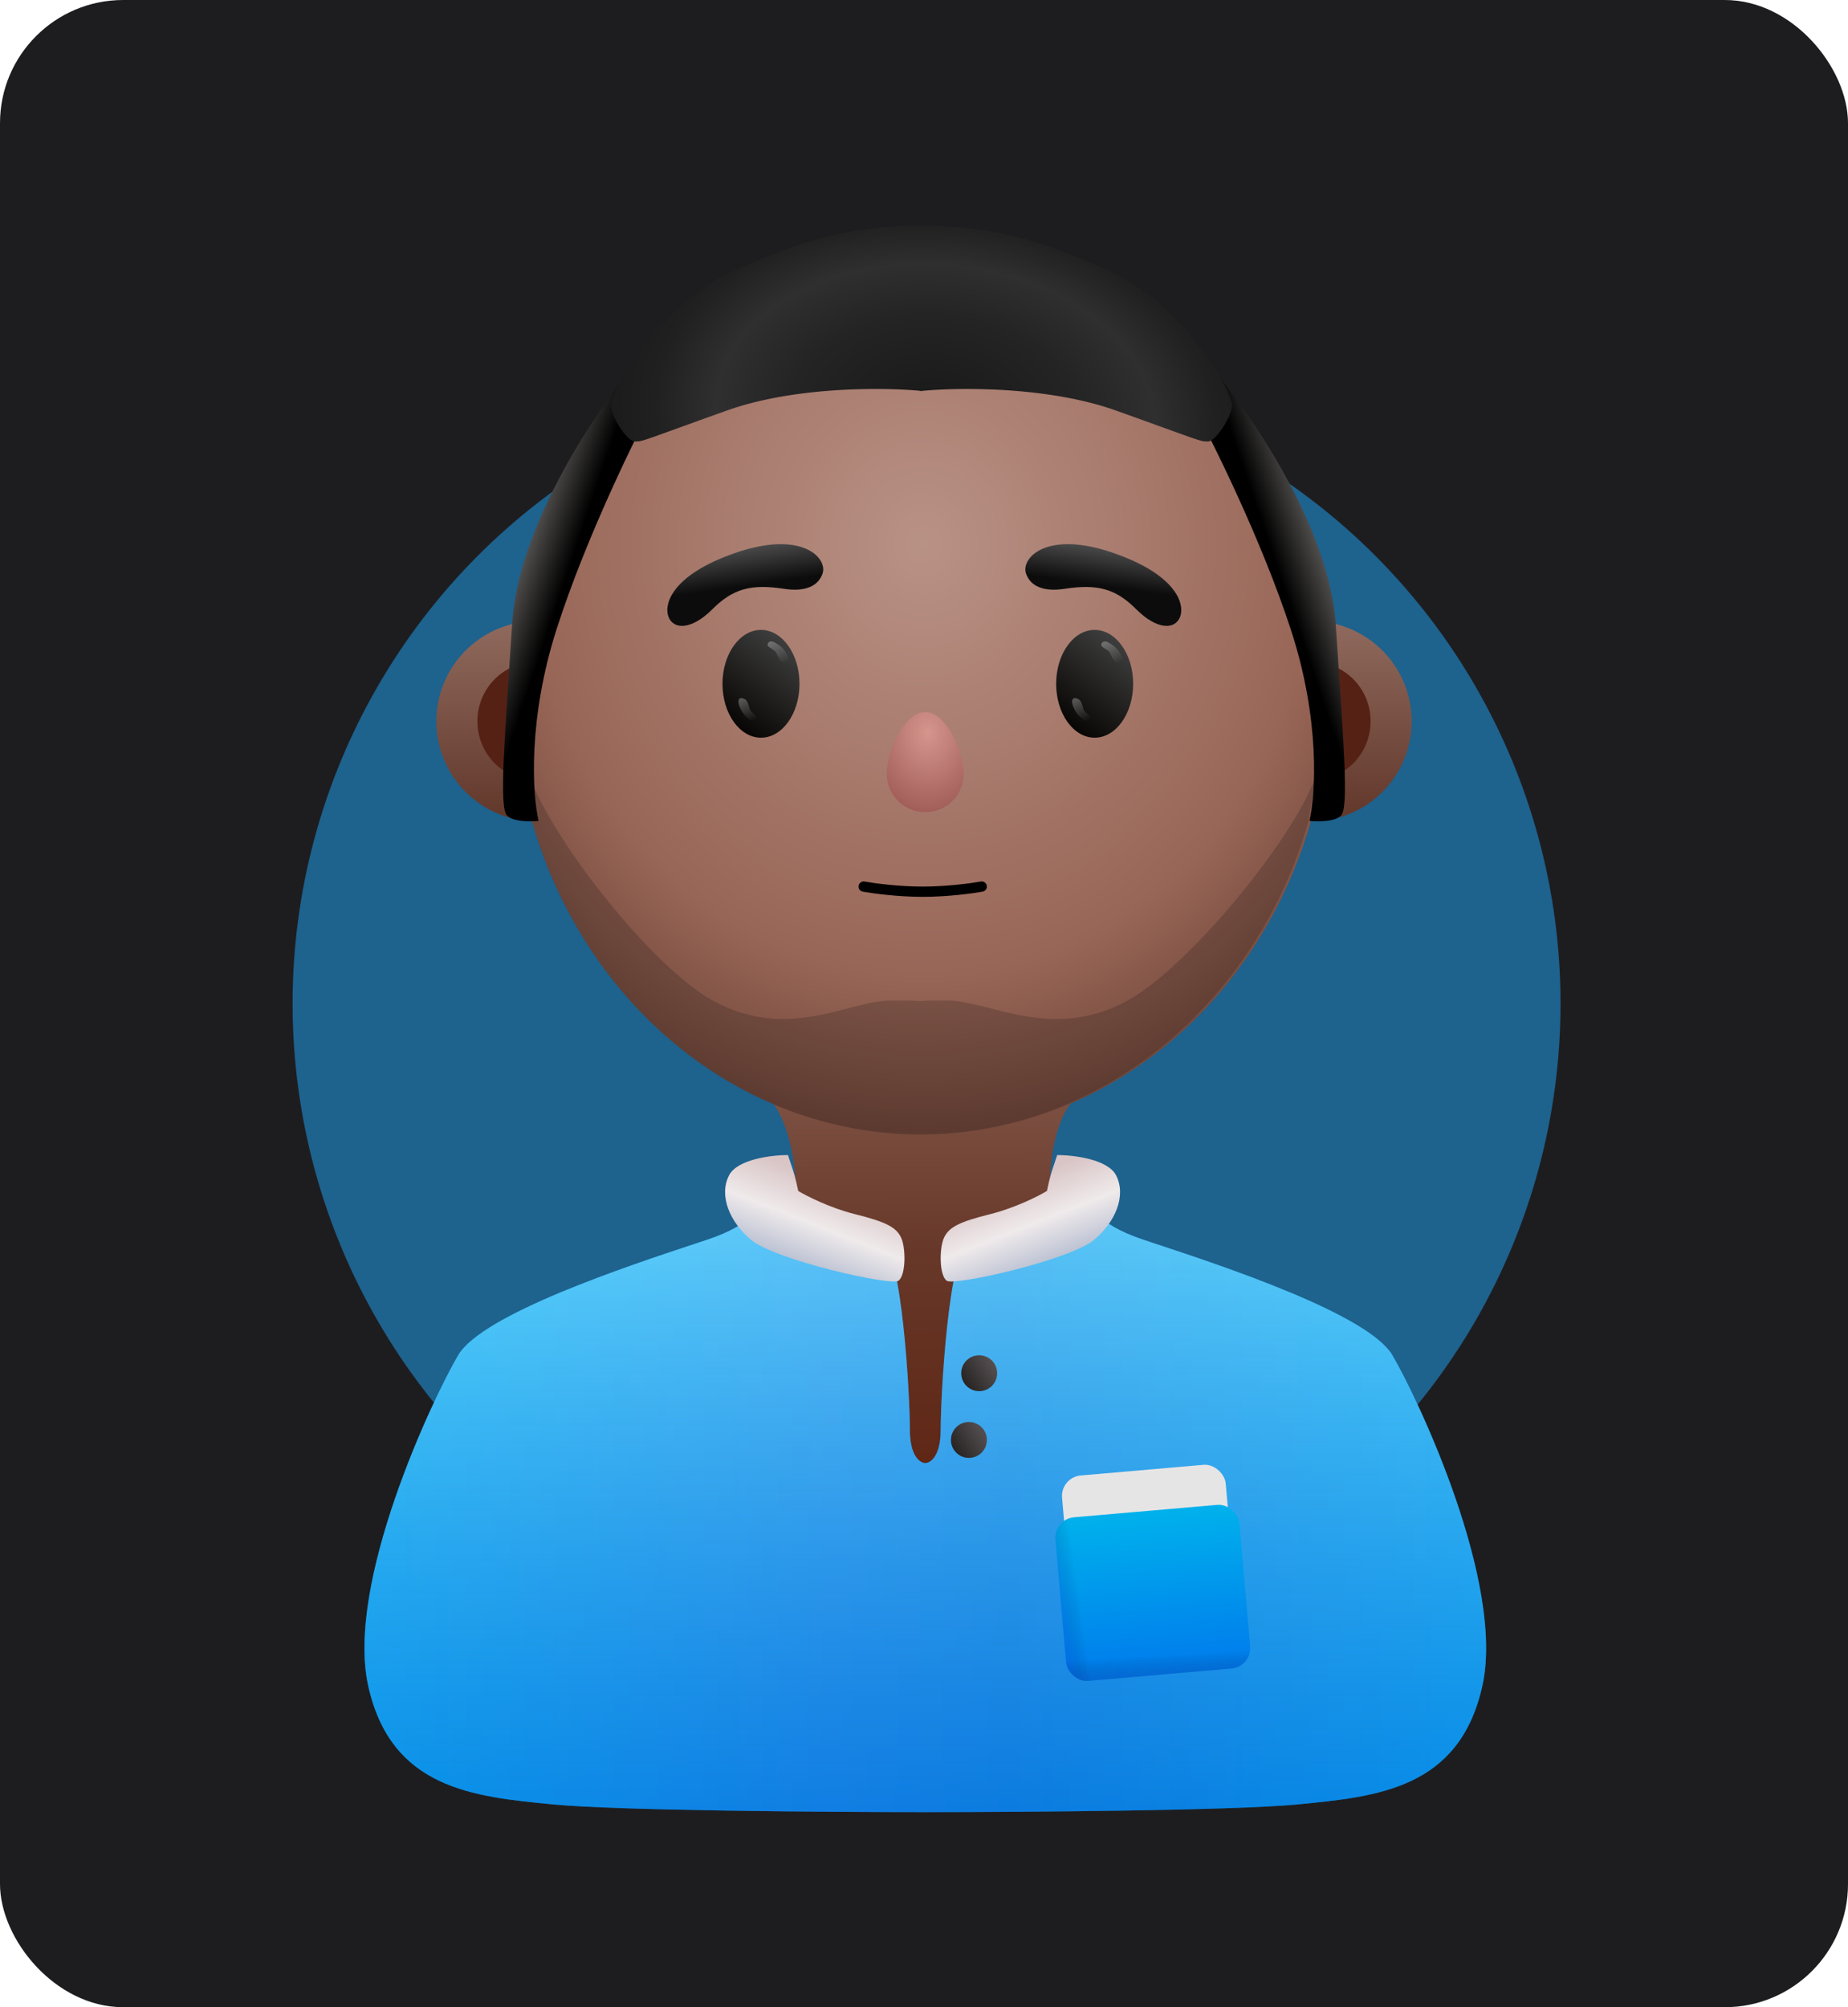
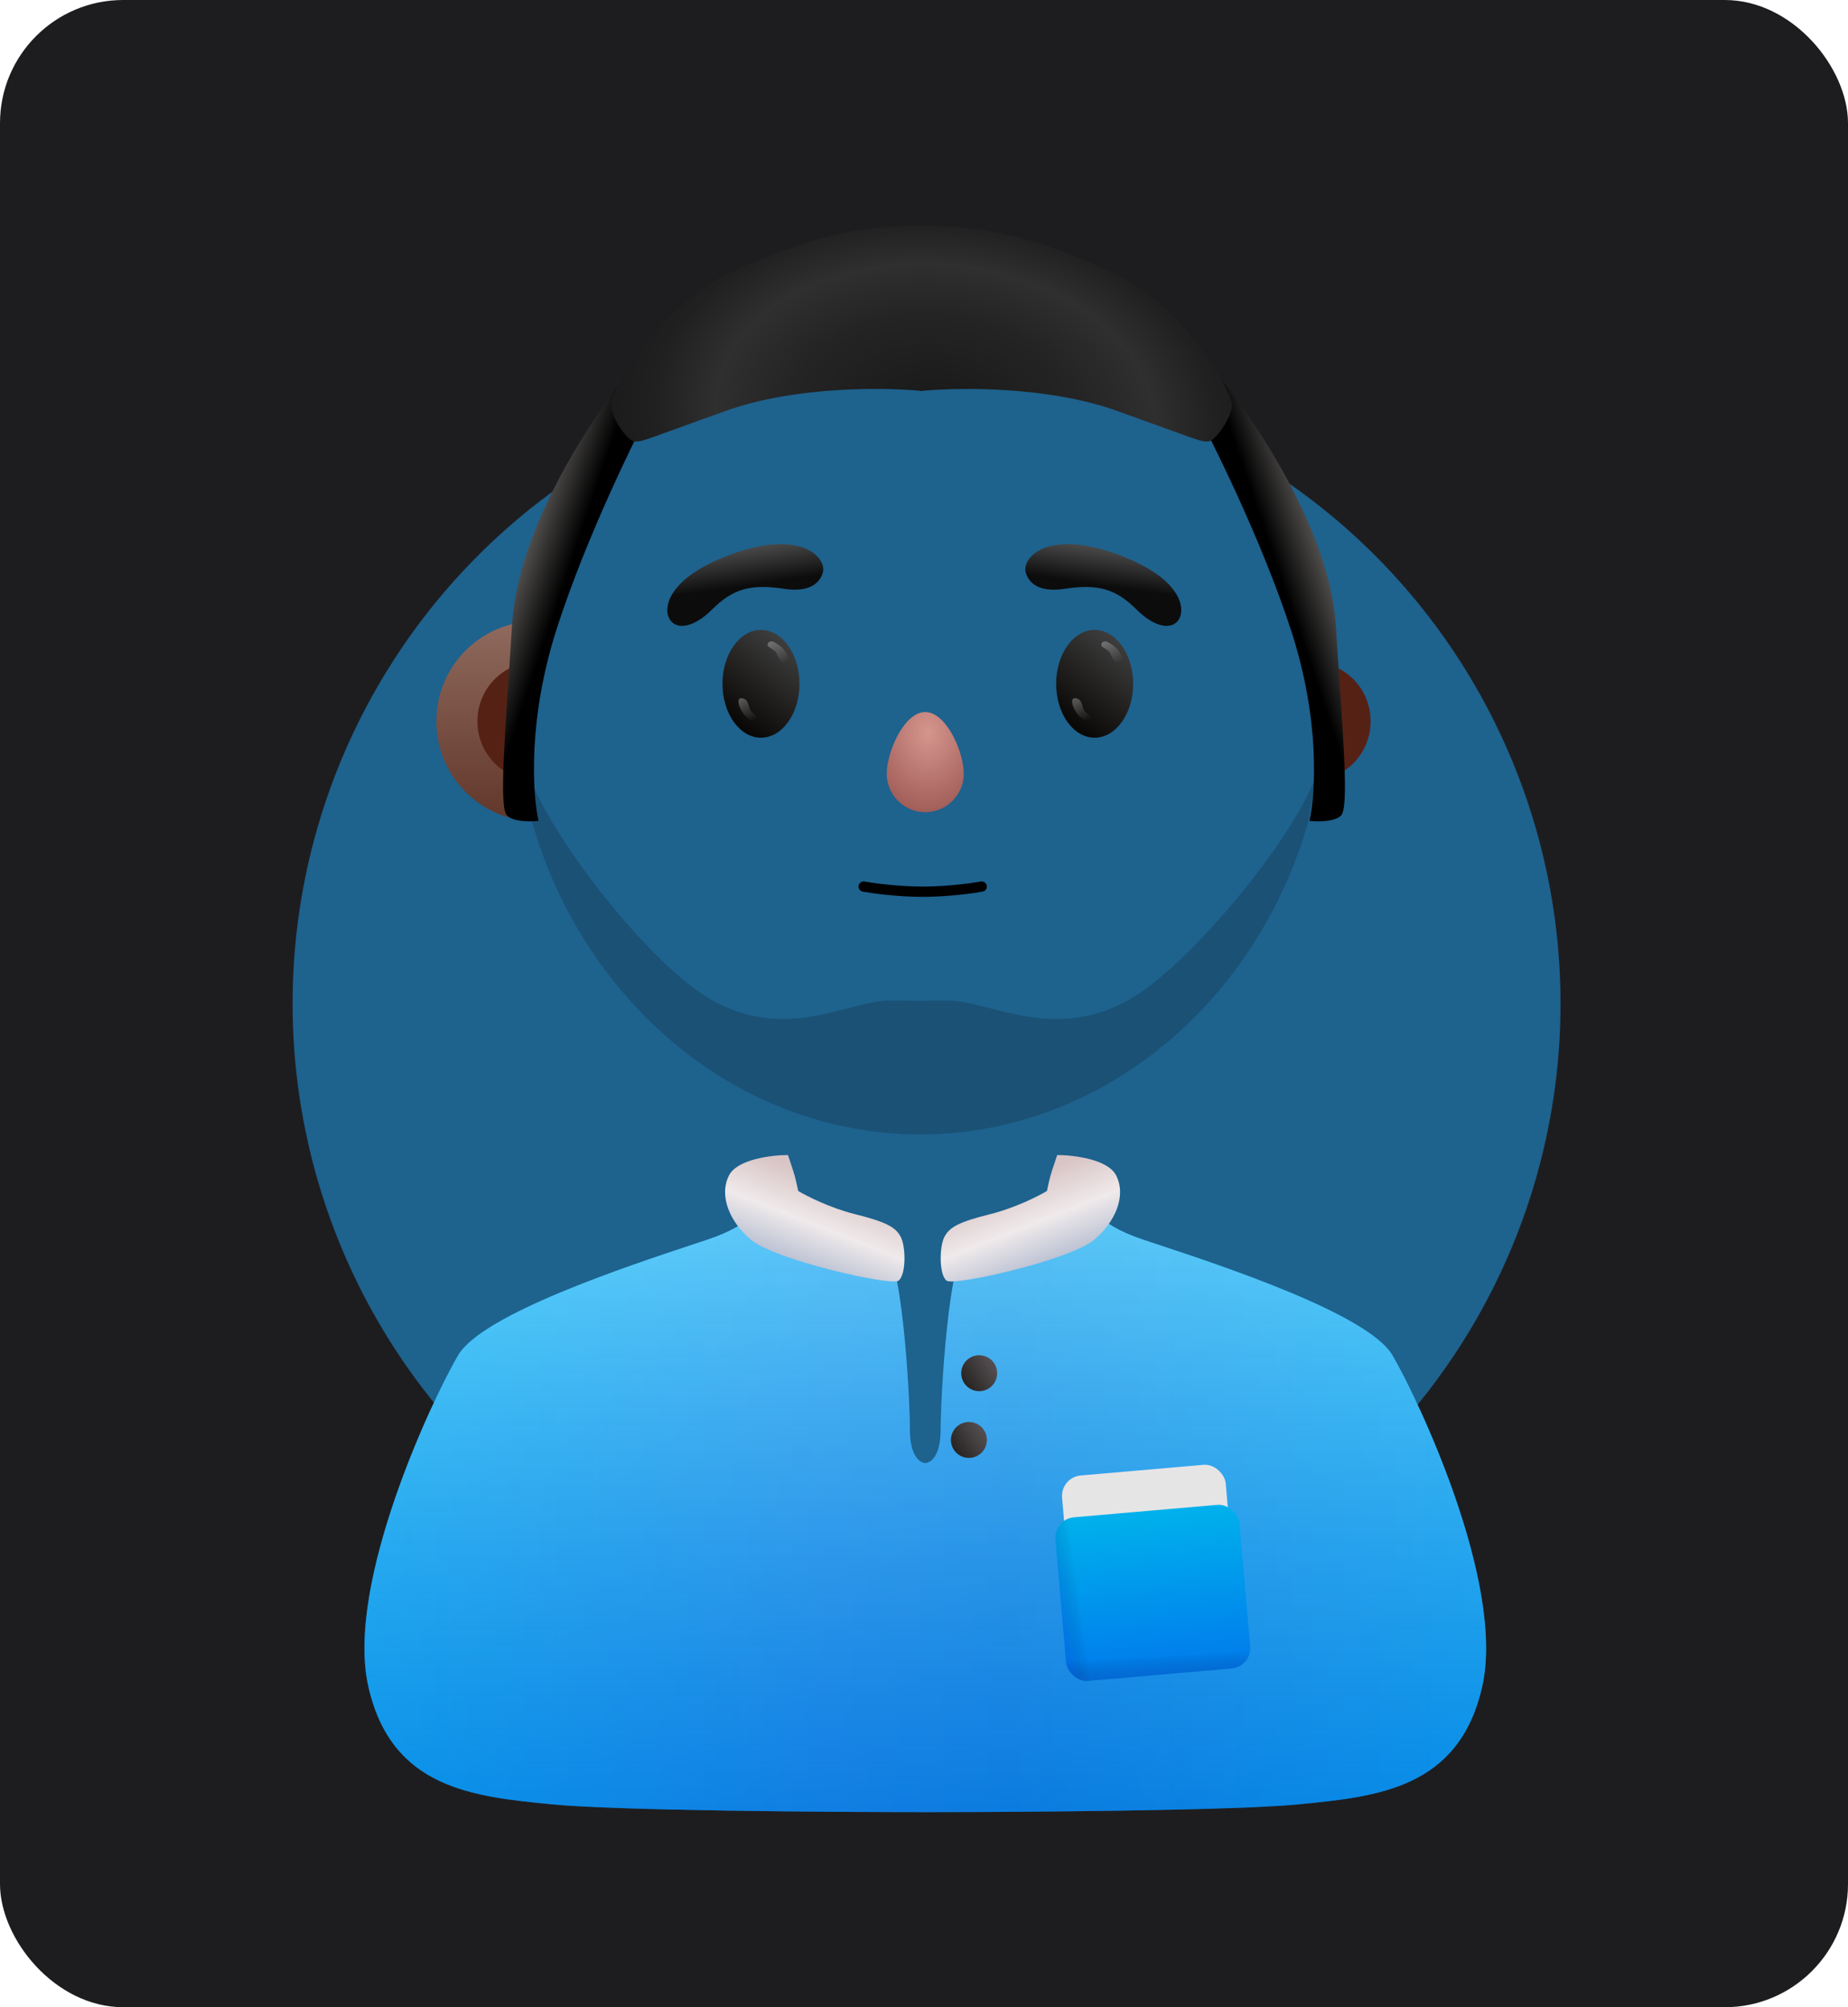
<svg xmlns="http://www.w3.org/2000/svg" width="360" height="391" fill="none">
  <g clip-path="url(#a)">
    <rect width="360" height="391" fill="#1D1D20" rx="24" />
    <g filter="url(#b)" opacity=".61">
      <circle cx="180.5" cy="195.5" r="123.5" fill="#1F8FD5" />
    </g>
    <path fill="url(#c)" d="M104 159.987c-10.538-.265-19-8.891-19-19.493 0-10.603 8.462-19.229 19-19.494v38.987z" />
    <path fill="#562115" d="M104 152c-6.101-.156-11-5.245-11-11.5s4.899-11.344 11-11.5v23z" />
-     <path fill="url(#d)" d="M256 159.987c10.538-.265 19-8.891 19-19.493 0-10.603-8.462-19.229-19-19.494v38.987z" />
+     <path fill="url(#d)" d="M256 159.987v38.987z" />
    <path fill="#562115" d="M256 152c6.101-.156 11-5.245 11-11.5s-4.899-11.344-11-11.5v23z" />
-     <path fill="url(#e)" d="M138.829 208a81.76 81.76 0 0 0 9.036 4.539C152 214.304 155 223.218 155 232c0 3.242.012 8.624.026 15.169.039 18.506.097 46.31-.026 61.331h49.5c-.123-15.021-.064-42.825-.025-61.331.014-6.545.025-11.927.025-15.169 0-9.012 2.188-17.5 7.441-19.81a81.98 81.98 0 0 0 8.231-4.19h-81.343z" />
-     <ellipse cx="179.5" cy="134" fill="url(#f)" rx="79.5" ry="87" />
    <path fill="url(#g)" d="M237.13 73 232 78.236c4.104 7.504 13.747 26.911 19.493 44.502 5.745 17.592 4.787 32.112 3.59 37.173 1.539.175 4.925.21 6.156-1.047 1.539-1.57.513-14.136-1.026-37.173-1.231-18.429-15.902-40.14-23.083-48.691z" />
    <path fill="url(#h)" d="m122.87 72 5.13 5.296c-4.104 7.59-13.747 27.22-19.493 45.014-5.745 17.794-4.787 32.481-3.59 37.6-1.539.177-4.925.212-6.156-1.059-1.539-1.588-.513-14.298 1.026-37.6C101.018 102.61 115.69 80.65 122.87 72z" />
    <g filter="url(#i)">
      <path fill="url(#j)" d="M179.238 72.126c-7.466-.686-24.621-.818-37.714 3.871-14.976 5.363-16.154 5.935-17.355 5.996-.144.007-.287.007-.455.007-1.571 0-4.714-4.912-4.714-7.094 0-2.183 8.381-19.1 24.095-26.195C155.363 43.172 164.913 40 179.5 40s24.137 3.172 36.405 8.71C231.619 55.806 240 72.724 240 74.907c0 2.182-3.143 7.094-4.714 7.094-.168 0-.311 0-.455-.007-1.201-.061-2.379-.633-17.355-5.996-13.093-4.689-30.248-4.557-37.714-3.87v.05a58.543 58.543 0 0 0-.262-.026l-.262.026v-.05z" />
    </g>
    <path stroke="#000" stroke-linecap="round" stroke-width="2" d="M168.245 172.704c1.833.333 6.7 1 11.5 1s9.667-.667 11.5-1" />
    <path fill="url(#k)" d="M138.745 118.704c-4 4-7.5 4-8.5 1.5-1.001-2.5.641-8.222 13-12.5 13-4.5 18 1 17 4-.852 2.554-3.516 3.613-7.5 3-6.5-1-10 0-14 4z" />
    <path fill="url(#l)" d="M221.37 118.704c4 4 7.499 4 8.5 1.5 1-2.5-.642-8.222-13-12.5-13.001-4.5-18.001 1-17 4 .851 2.554 3.515 3.613 7.5 3 6.5-1 10 0 14 4z" />
    <ellipse cx="148.245" cy="133.204" fill="url(#m)" rx="7.5" ry="10.5" />
    <path fill="url(#n)" d="M151.481 125.485c-.483-.275-.856-.596-1.342-.529-.384.052-.506.249-.596.527-.206.635 1.301.955 1.666 1.675.273.538.411.925.659 1.278.206.292.379.515.92.617 1.88.357.373-2.612-1.307-3.568z" opacity=".28" />
    <path fill="url(#o)" d="M145.573 139.789c.438.343.759.716 1.25.721.388.005.537-.172.667-.434.297-.597-1.146-1.136-1.401-1.902-.191-.572-.27-.975-.464-1.36-.161-.32-.299-.565-.819-.746-1.807-.63-.753 2.529.767 3.721z" opacity=".28" />
    <ellipse cx="213.245" cy="133.204" fill="url(#p)" rx="7.5" ry="10.5" />
    <path fill="url(#q)" d="M216.481 125.485c-.483-.275-.856-.596-1.342-.529-.384.052-.506.249-.596.527-.206.635 1.301.955 1.666 1.675.273.538.411.925.659 1.278.206.292.379.515.92.617 1.88.357.373-2.612-1.307-3.568z" opacity=".28" />
    <path fill="url(#r)" d="M210.573 139.789c.438.343.759.716 1.25.721.388.005.537-.172.667-.434.297-.597-1.146-1.136-1.401-1.902-.191-.572-.27-.975-.464-1.36-.161-.32-.299-.565-.819-.746-1.807-.63-.753 2.529.767 3.721z" opacity=".28" />
    <g filter="url(#s)">
      <path fill="url(#t)" d="M187.745 148.704a7.5 7.5 0 0 1-15 0c0-4.142 3.358-12 7.5-12 4.142 0 7.5 7.858 7.5 12z" />
    </g>
    <path fill="url(#u)" d="M147.75 233c.667 1.5-.4 5.3-10 8.5-.708.236-1.484.493-2.319.769-13.307 4.406-41.476 13.733-46.18 21.731-5 8.5-22 44.5-17.5 64.5 4.488 19.951 20.42 21.493 35.885 22.989l.114.011c12.4 1.2 53.5 1.5 72.5 1.5s60.1-.3 72.5-1.5l.114-.011c15.465-1.496 31.397-3.038 35.886-22.989 4.5-20-12.5-56-17.5-64.5-4.705-7.998-32.874-17.325-46.181-21.731-.835-.276-1.611-.533-2.319-.769-9.6-3.2-10.667-7-10-8.5-6.667 2-20.8 6.5-24 8.5-4 2.5-5.5 30.5-5.5 37 0 5.2-2 6.5-3 6.5s-3-1.3-3-6.5c0-6.5-1.5-34.5-5.5-37-3.2-2-17.333-6.5-24-8.5z" />
    <path fill="url(#v)" fill-opacity=".51" d="M147.75 233c.667 1.5-.4 5.3-10 8.5-.708.236-1.484.493-2.319.769-13.307 4.406-41.476 13.733-46.18 21.731-5 8.5-22 44.5-17.5 64.5 4.488 19.951 20.42 21.493 35.885 22.989l.114.011c12.4 1.2 53.5 1.5 72.5 1.5s60.1-.3 72.5-1.5l.114-.011c15.465-1.496 31.397-3.038 35.886-22.989 4.5-20-12.5-56-17.5-64.5-4.705-7.998-32.874-17.325-46.181-21.731-.835-.276-1.611-.533-2.319-.769-9.6-3.2-10.667-7-10-8.5-6.667 2-20.8 6.5-24 8.5-4 2.5-5.5 30.5-5.5 37 0 5.2-2 6.5-3 6.5s-3-1.3-3-6.5c0-6.5-1.5-34.5-5.5-37-3.2-2-17.333-6.5-24-8.5z" />
    <g filter="url(#w)">
      <circle cx="191.75" cy="266.5" r="3.5" fill="url(#x)" />
    </g>
    <g filter="url(#y)">
      <circle cx="189.75" cy="279.5" r="3.5" fill="url(#z)" />
    </g>
    <g filter="url(#A)">
      <rect width="32" height="33" x="208.551" y="285.766" fill="#E6E5E6" rx="4" transform="rotate(-4.958 208.551 285.766)" />
      <rect width="36" height="32" x="207.25" y="293.909" fill="url(#B)" rx="4" transform="rotate(-4.958 207.25 293.909)" />
      <rect width="36" height="32" x="207.25" y="293.909" fill="url(#C)" fill-opacity=".2" rx="4" transform="rotate(-4.958 207.25 293.909)" />
      <rect width="36" height="32" x="207.25" y="293.909" fill="url(#D)" fill-opacity=".2" rx="4" transform="rotate(-4.958 207.25 293.909)" />
    </g>
    <g filter="url(#E)">
      <path fill="url(#F)" d="m154.498 224-1-3c-3.167 0-9.9.8-11.5 4-2 4 .209 9.093 4.288 12.5 4.789 4 27.212 9 28.712 8s1.5-6.5.5-8.5-3-3-9-4.5c-4.8-1.2-9.334-3.5-11-4.5-.167-.833-.6-2.8-1-4z" />
    </g>
    <g filter="url(#G)">
      <path fill="url(#H)" d="m204.947 224 1-3c3.166 0 9.9.8 11.5 4 2 4-.21 9.093-4.289 12.5-4.788 4-27.211 9-28.711 8s-1.5-6.5-.5-8.5 3-3 9-4.5c4.8-1.2 9.333-3.5 11-4.5.166-.833.6-2.8 1-4z" />
    </g>
    <path fill="#0A0909" fill-opacity=".18" d="M179.5 220.998V221h-.5v-.002c-35.312-.237-65.163-25.669-75.303-60.697L103 150.5c3.167 11.167 23.644 37.821 36 44.5 14.663 7.926 26.25-.086 34.512-.108 2.054-.005 3.887-.01 5.488.108 1.601-.118 3.434-.113 5.489-.108 8.262.022 20.348 8.034 35.011.108 12.356-6.679 33.833-33.333 37-44.5l-1.697 9.801c-10.14 35.028-39.991 60.46-75.303 60.697z" />
  </g>
  <defs>
    <linearGradient id="c" x1="94.5" x2="94.5" y1="121" y2="159.987" gradientUnits="userSpaceOnUse">
      <stop stop-color="#906A5E" />
      <stop offset="1" stop-color="#61372A" />
    </linearGradient>
    <linearGradient id="d" x1="265.5" x2="265.5" y1="121" y2="159.987" gradientUnits="userSpaceOnUse">
      <stop stop-color="#906A5E" />
      <stop offset="1" stop-color="#61372A" />
    </linearGradient>
    <linearGradient id="e" x1="179" x2="179.5" y1="214.5" y2="308.5" gradientUnits="userSpaceOnUse">
      <stop stop-color="#7C5042" />
      <stop offset=".31" stop-color="#673829" />
      <stop offset="1" stop-color="#5B1D0B" />
    </linearGradient>
    <linearGradient id="g" x1="263.291" x2="251.441" y1="114.361" y2="118.4" gradientUnits="userSpaceOnUse">
      <stop stop-color="#0B0806" />
      <stop offset="0" stop-color="#6F6D6B" />
      <stop offset="1" />
    </linearGradient>
    <linearGradient id="h" x1="96.709" x2="108.587" y1="113.837" y2="117.838" gradientUnits="userSpaceOnUse">
      <stop stop-color="#0B0806" />
      <stop offset="0" stop-color="#6F6D6B" />
      <stop offset="1" />
    </linearGradient>
    <linearGradient id="k" x1="154.245" x2="155.245" y1="105.704" y2="112.704" gradientUnits="userSpaceOnUse">
      <stop stop-color="#474747" />
      <stop offset="1" stop-color="#0C0C0C" />
    </linearGradient>
    <linearGradient id="l" x1="205.869" x2="204.869" y1="105.704" y2="112.704" gradientUnits="userSpaceOnUse">
      <stop stop-color="#474747" />
      <stop offset="1" stop-color="#0C0C0C" />
    </linearGradient>
    <linearGradient id="m" x1="155.745" x2="144.245" y1="126.704" y2="141.704" gradientUnits="userSpaceOnUse">
      <stop stop-color="#3E3E3E" />
      <stop offset="1" stop-color="#090705" />
    </linearGradient>
    <linearGradient id="n" x1="150.745" x2="153.745" y1="124.704" y2="128.704" gradientUnits="userSpaceOnUse">
      <stop stop-color="#fff" />
      <stop offset="1" stop-color="#fff" stop-opacity="0" />
    </linearGradient>
    <linearGradient id="o" x1="144.745" x2="147.245" y1="136.204" y2="140.204" gradientUnits="userSpaceOnUse">
      <stop stop-color="#fff" />
      <stop offset="1" stop-color="#fff" stop-opacity="0" />
    </linearGradient>
    <linearGradient id="p" x1="220.745" x2="209.245" y1="126.704" y2="141.704" gradientUnits="userSpaceOnUse">
      <stop stop-color="#3E3E3E" />
      <stop offset="1" stop-color="#090705" />
    </linearGradient>
    <linearGradient id="q" x1="215.745" x2="218.745" y1="124.704" y2="128.704" gradientUnits="userSpaceOnUse">
      <stop stop-color="#fff" />
      <stop offset="1" stop-color="#fff" stop-opacity="0" />
    </linearGradient>
    <linearGradient id="r" x1="209.745" x2="212.245" y1="136.204" y2="140.204" gradientUnits="userSpaceOnUse">
      <stop stop-color="#fff" />
      <stop offset="1" stop-color="#fff" stop-opacity="0" />
    </linearGradient>
    <linearGradient id="u" x1="34.25" x2="333.75" y1="278.5" y2="278.5" gradientUnits="userSpaceOnUse">
      <stop stop-color="#00CDFF" />
      <stop offset=".425" stop-color="#12A1F2" />
      <stop offset=".543" stop-color="#0B9DED" />
      <stop offset="1" stop-color="#00C6FF" />
    </linearGradient>
    <linearGradient id="v" x1="180.25" x2="180.25" y1="233" y2="353" gradientUnits="userSpaceOnUse">
      <stop stop-color="#AFF1FF" />
      <stop offset="1" stop-color="#0D41C8" stop-opacity=".72" />
    </linearGradient>
    <linearGradient id="x" x1="193.75" x2="188.25" y1="264" y2="267.5" gradientUnits="userSpaceOnUse">
      <stop stop-color="#524C4E" />
      <stop offset="1" stop-color="#272423" />
    </linearGradient>
    <linearGradient id="z" x1="191.75" x2="186.25" y1="277" y2="280.5" gradientUnits="userSpaceOnUse">
      <stop stop-color="#524C4E" />
      <stop offset="1" stop-color="#272423" />
    </linearGradient>
    <linearGradient id="B" x1="225.25" x2="225.25" y1="293.909" y2="325.909" gradientUnits="userSpaceOnUse">
      <stop stop-color="#00B1EC" />
      <stop offset="1" stop-color="#007BEC" />
    </linearGradient>
    <linearGradient id="C" x1="225.375" x2="225.25" y1="322.172" y2="325.909" gradientUnits="userSpaceOnUse">
      <stop stop-opacity="0" />
      <stop offset="1" stop-color="#16267A" />
    </linearGradient>
    <linearGradient id="D" x1="207.397" x2="210.927" y1="309.571" y2="309.376" gradientUnits="userSpaceOnUse">
      <stop stop-color="#0618B8" stop-opacity=".81" />
      <stop offset="1" stop-opacity="0" />
    </linearGradient>
    <linearGradient id="F" x1="164.75" x2="158.25" y1="227.5" y2="244" gradientUnits="userSpaceOnUse">
      <stop stop-color="#D9C5C6" />
      <stop offset=".498" stop-color="#EFEAEB" />
      <stop offset="1" stop-color="#B6BDD0" />
    </linearGradient>
    <linearGradient id="H" x1="194.694" x2="201.194" y1="227.5" y2="244" gradientUnits="userSpaceOnUse">
      <stop stop-color="#D9C5C6" />
      <stop offset=".498" stop-color="#EFEAEB" />
      <stop offset="1" stop-color="#B6BDD0" />
    </linearGradient>
    <filter id="b" width="493.8" height="493.8" x="-66.4" y="-51.4" color-interpolation-filters="sRGB" filterUnits="userSpaceOnUse">
      <feFlood flood-opacity="0" result="BackgroundImageFix" />
      <feBlend in="SourceGraphic" in2="BackgroundImageFix" result="shape" />
      <feGaussianBlur result="effect1_foregroundBlur_546_954" stdDeviation="61.7" />
    </filter>
    <filter id="i" width="125" height="48" x="117" y="40" color-interpolation-filters="sRGB" filterUnits="userSpaceOnUse">
      <feFlood flood-opacity="0" result="BackgroundImageFix" />
      <feColorMatrix in="SourceAlpha" result="hardAlpha" values="0 0 0 0 0 0 0 0 0 0 0 0 0 0 0 0 0 0 127 0" />
      <feOffset dy="4" />
      <feGaussianBlur stdDeviation="1" />
      <feComposite in2="hardAlpha" operator="out" />
      <feColorMatrix values="0 0 0 0 0 0 0 0 0 0 0 0 0 0 0 0 0 0 0.1 0" />
      <feBlend in2="BackgroundImageFix" result="effect1_dropShadow_546_954" />
      <feBlend in="SourceGraphic" in2="effect1_dropShadow_546_954" result="shape" />
    </filter>
    <filter id="s" width="18.8" height="23.4" x="170.845" y="136.704" color-interpolation-filters="sRGB" filterUnits="userSpaceOnUse">
      <feFlood flood-opacity="0" result="BackgroundImageFix" />
      <feColorMatrix in="SourceAlpha" result="hardAlpha" values="0 0 0 0 0 0 0 0 0 0 0 0 0 0 0 0 0 0 127 0" />
      <feOffset dy="2" />
      <feGaussianBlur stdDeviation=".95" />
      <feComposite in2="hardAlpha" operator="out" />
      <feColorMatrix values="0 0 0 0 0 0 0 0 0 0 0 0 0 0 0 0 0 0 0.13 0" />
      <feBlend in2="BackgroundImageFix" result="effect1_dropShadow_546_954" />
      <feBlend in="SourceGraphic" in2="effect1_dropShadow_546_954" result="shape" />
    </filter>
    <filter id="w" width="8.8" height="8.8" x="186.45" y="263" color-interpolation-filters="sRGB" filterUnits="userSpaceOnUse">
      <feFlood flood-opacity="0" result="BackgroundImageFix" />
      <feColorMatrix in="SourceAlpha" result="hardAlpha" values="0 0 0 0 0 0 0 0 0 0 0 0 0 0 0 0 0 0 127 0" />
      <feOffset dx="-1" dy="1" />
      <feGaussianBlur stdDeviation=".4" />
      <feComposite in2="hardAlpha" operator="out" />
      <feColorMatrix values="0 0 0 0 0.075 0 0 0 0 0.15 0 0 0 0 0.296 0 0 0 0.11 0" />
      <feBlend in2="BackgroundImageFix" result="effect1_dropShadow_546_954" />
      <feBlend in="SourceGraphic" in2="effect1_dropShadow_546_954" result="shape" />
    </filter>
    <filter id="y" width="8.8" height="8.8" x="184.45" y="276" color-interpolation-filters="sRGB" filterUnits="userSpaceOnUse">
      <feFlood flood-opacity="0" result="BackgroundImageFix" />
      <feColorMatrix in="SourceAlpha" result="hardAlpha" values="0 0 0 0 0 0 0 0 0 0 0 0 0 0 0 0 0 0 127 0" />
      <feOffset dx="-1" dy="1" />
      <feGaussianBlur stdDeviation=".4" />
      <feComposite in2="hardAlpha" operator="out" />
      <feColorMatrix values="0 0 0 0 0.075 0 0 0 0 0.15 0 0 0 0 0.296 0 0 0 0.11 0" />
      <feBlend in2="BackgroundImageFix" result="effect1_dropShadow_546_954" />
      <feBlend in="SourceGraphic" in2="effect1_dropShadow_546_954" result="shape" />
    </filter>
    <filter id="A" width="45.97" height="50.128" x="201.581" y="281.33" color-interpolation-filters="sRGB" filterUnits="userSpaceOnUse">
      <feFlood flood-opacity="0" result="BackgroundImageFix" />
      <feColorMatrix in="SourceAlpha" result="hardAlpha" values="0 0 0 0 0 0 0 0 0 0 0 0 0 0 0 0 0 0 127 0" />
      <feOffset dx="-2" dy="2" />
      <feGaussianBlur stdDeviation="2" />
      <feComposite in2="hardAlpha" operator="out" />
      <feColorMatrix values="0 0 0 0 0.099 0 0 0 0 0.147 0 0 0 0 0.394 0 0 0 0.22 0" />
      <feBlend in2="BackgroundImageFix" result="effect1_dropShadow_546_954" />
      <feBlend in="SourceGraphic" in2="effect1_dropShadow_546_954" result="shape" />
    </filter>
    <filter id="E" width="42.945" height="32.629" x="137.25" y="221" color-interpolation-filters="sRGB" filterUnits="userSpaceOnUse">
      <feFlood flood-opacity="0" result="BackgroundImageFix" />
      <feColorMatrix in="SourceAlpha" result="hardAlpha" values="0 0 0 0 0 0 0 0 0 0 0 0 0 0 0 0 0 0 127 0" />
      <feOffset dy="4" />
      <feGaussianBlur stdDeviation="2" />
      <feComposite in2="hardAlpha" operator="out" />
      <feColorMatrix values="0 0 0 0 0 0 0 0 0 0 0 0 0 0 0 0 0 0 0.15 0" />
      <feBlend in2="BackgroundImageFix" result="effect1_dropShadow_546_954" />
      <feBlend in="SourceGraphic" in2="effect1_dropShadow_546_954" result="shape" />
    </filter>
    <filter id="G" width="42.945" height="32.629" x="179.25" y="221" color-interpolation-filters="sRGB" filterUnits="userSpaceOnUse">
      <feFlood flood-opacity="0" result="BackgroundImageFix" />
      <feColorMatrix in="SourceAlpha" result="hardAlpha" values="0 0 0 0 0 0 0 0 0 0 0 0 0 0 0 0 0 0 127 0" />
      <feOffset dy="4" />
      <feGaussianBlur stdDeviation="2" />
      <feComposite in2="hardAlpha" operator="out" />
      <feColorMatrix values="0 0 0 0 0 0 0 0 0 0 0 0 0 0 0 0 0 0 0.15 0" />
      <feBlend in2="BackgroundImageFix" result="effect1_dropShadow_546_954" />
      <feBlend in="SourceGraphic" in2="effect1_dropShadow_546_954" result="shape" />
    </filter>
    <radialGradient id="f" cx="0" cy="0" r="1" gradientTransform="matrix(-.5 115 -105.086 -.457 180 106)" gradientUnits="userSpaceOnUse">
      <stop stop-color="#B99286" />
      <stop offset=".73" stop-color="#986657" />
      <stop offset="1" stop-color="#6F4538" />
    </radialGradient>
    <radialGradient id="j" cx="0" cy="0" r="1" gradientTransform="rotate(93.843 54.886 123.57) scale(296.997 429.62)" gradientUnits="userSpaceOnUse">
      <stop stop-color="#181818" />
      <stop offset=".066" stop-color="#242424" />
      <stop offset=".1" stop-color="#302F2F" />
      <stop offset=".128" stop-color="#202020" />
      <stop offset=".259" />
      <stop offset="1" stop-color="#0A0503" />
    </radialGradient>
    <radialGradient id="t" cx="0" cy="0" r="1" gradientTransform="matrix(0 17 -13.077 0 180.745 140.704)" gradientUnits="userSpaceOnUse">
      <stop stop-color="#D5968E" />
      <stop offset="1" stop-color="#9D5853" />
    </radialGradient>
    <clipPath id="a">
      <rect width="360" height="391" fill="#fff" rx="24" />
    </clipPath>
  </defs>
</svg>